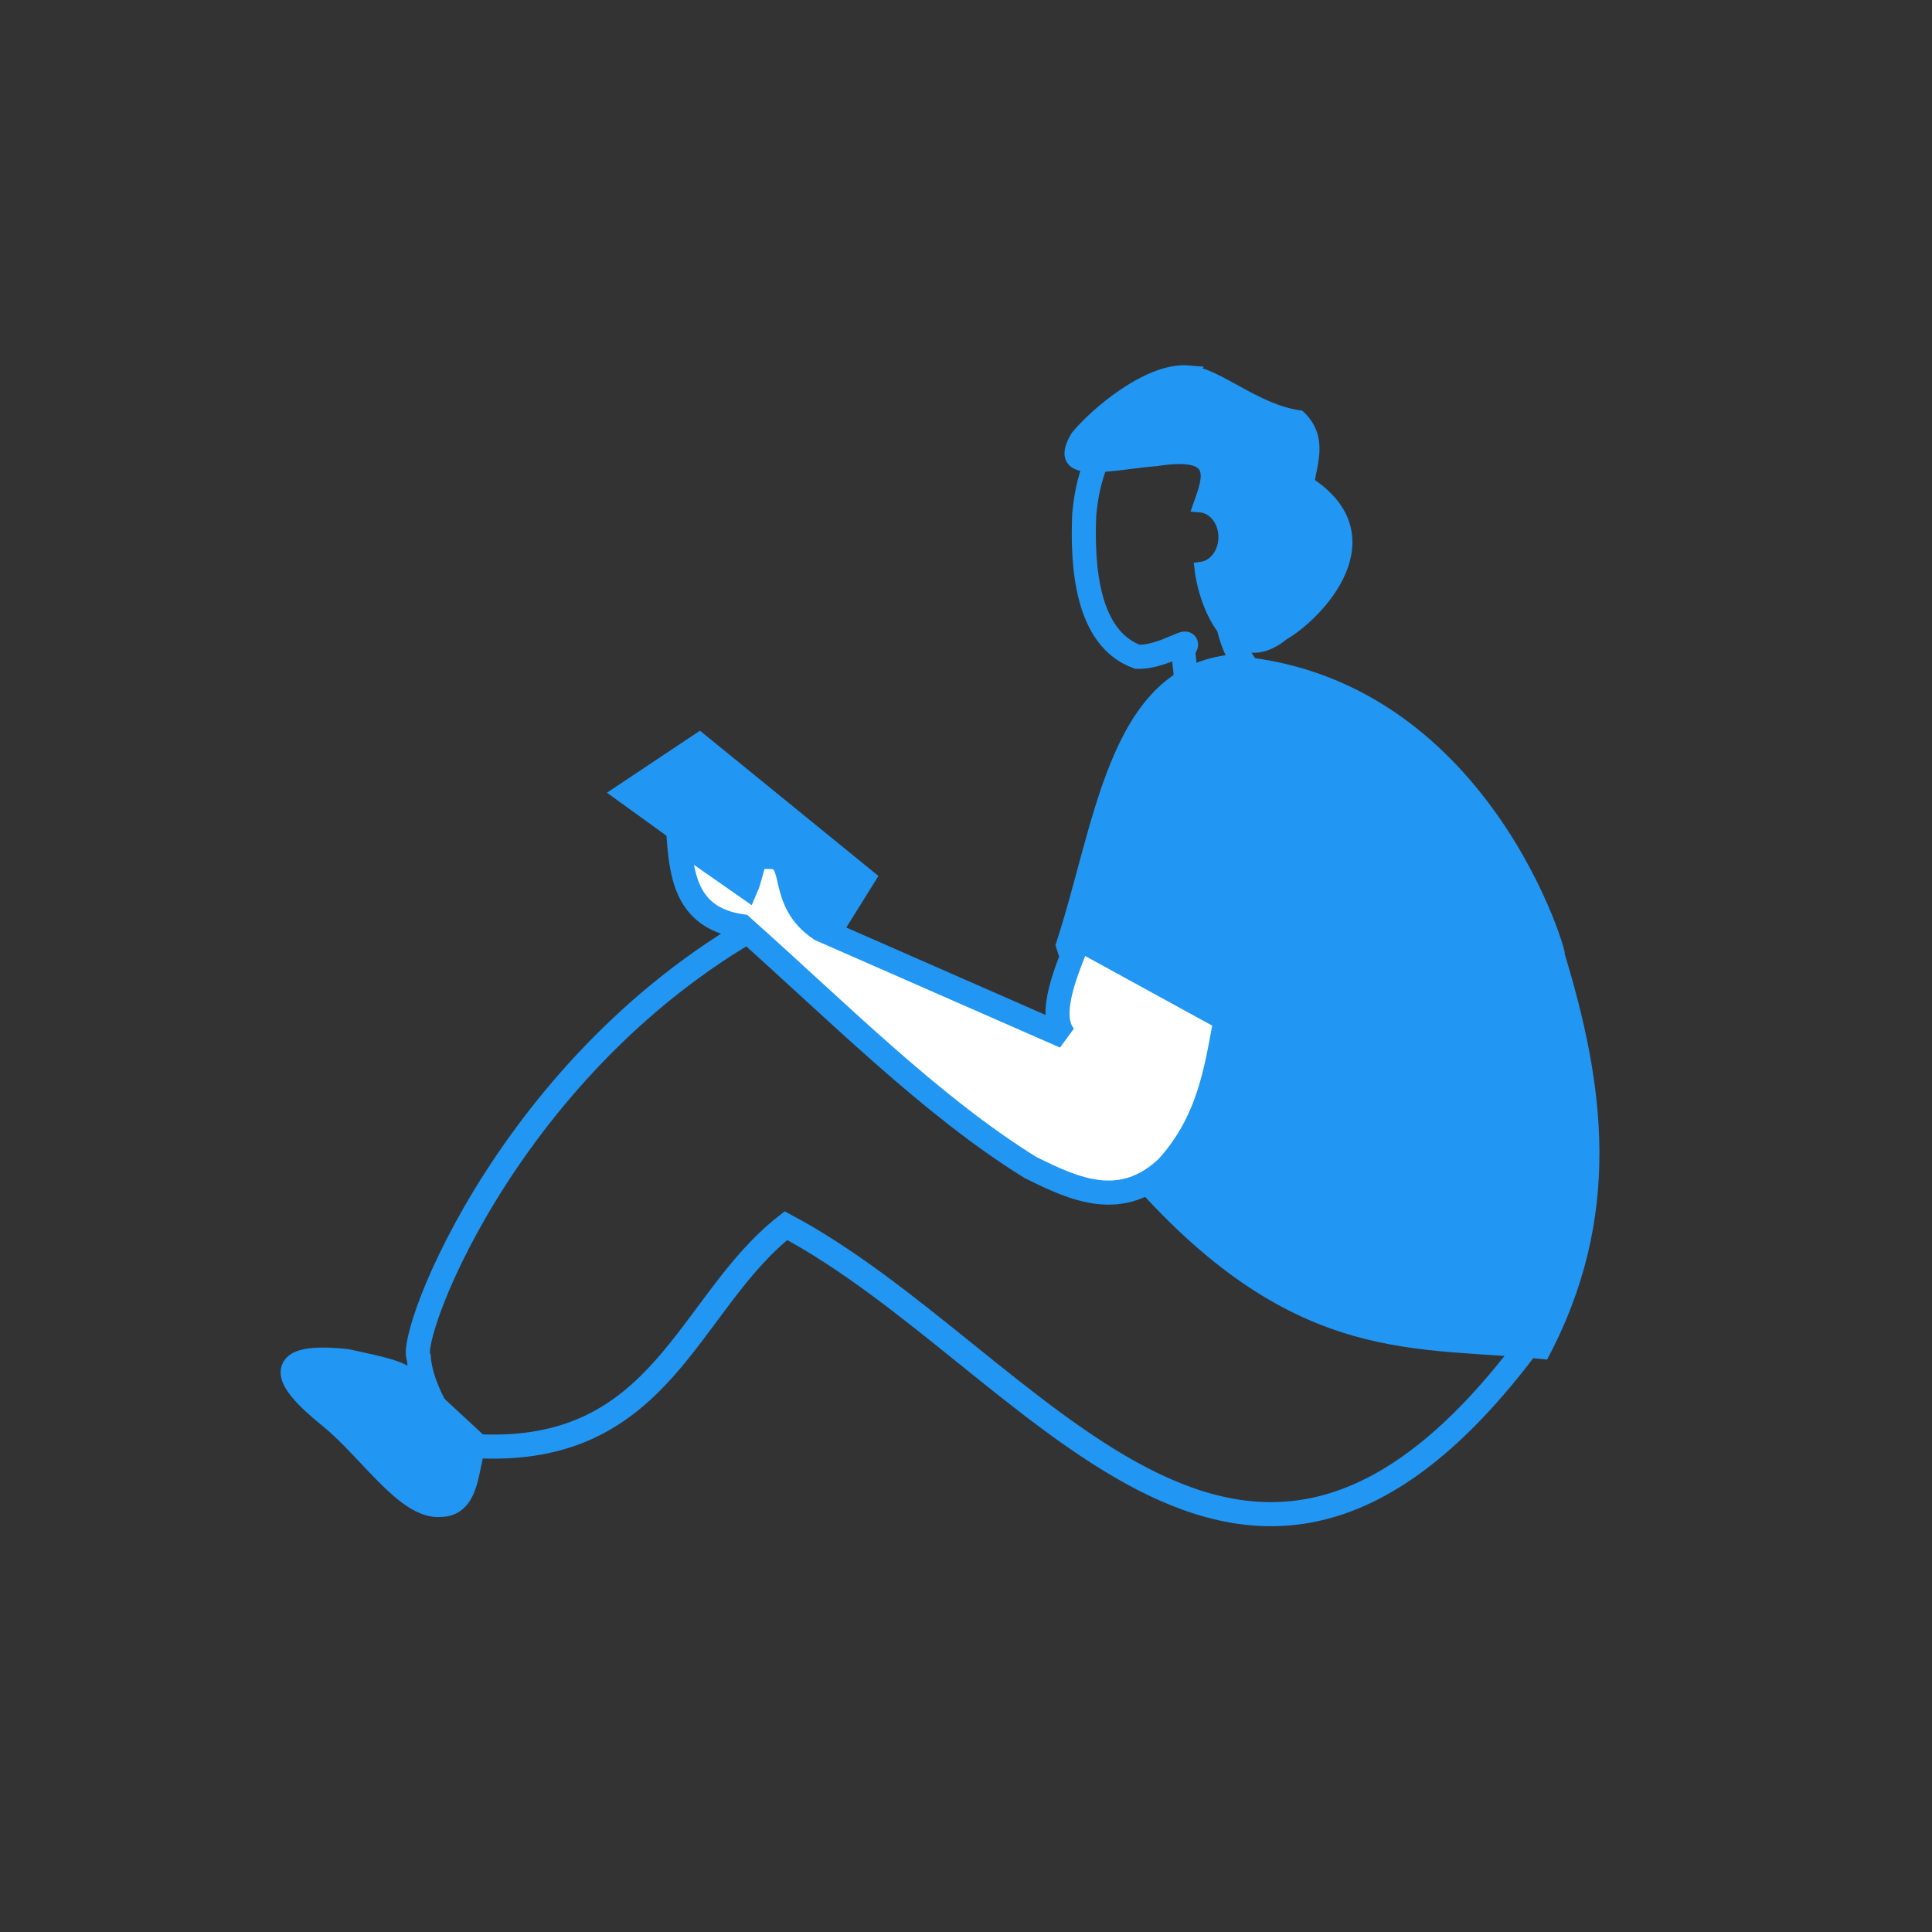
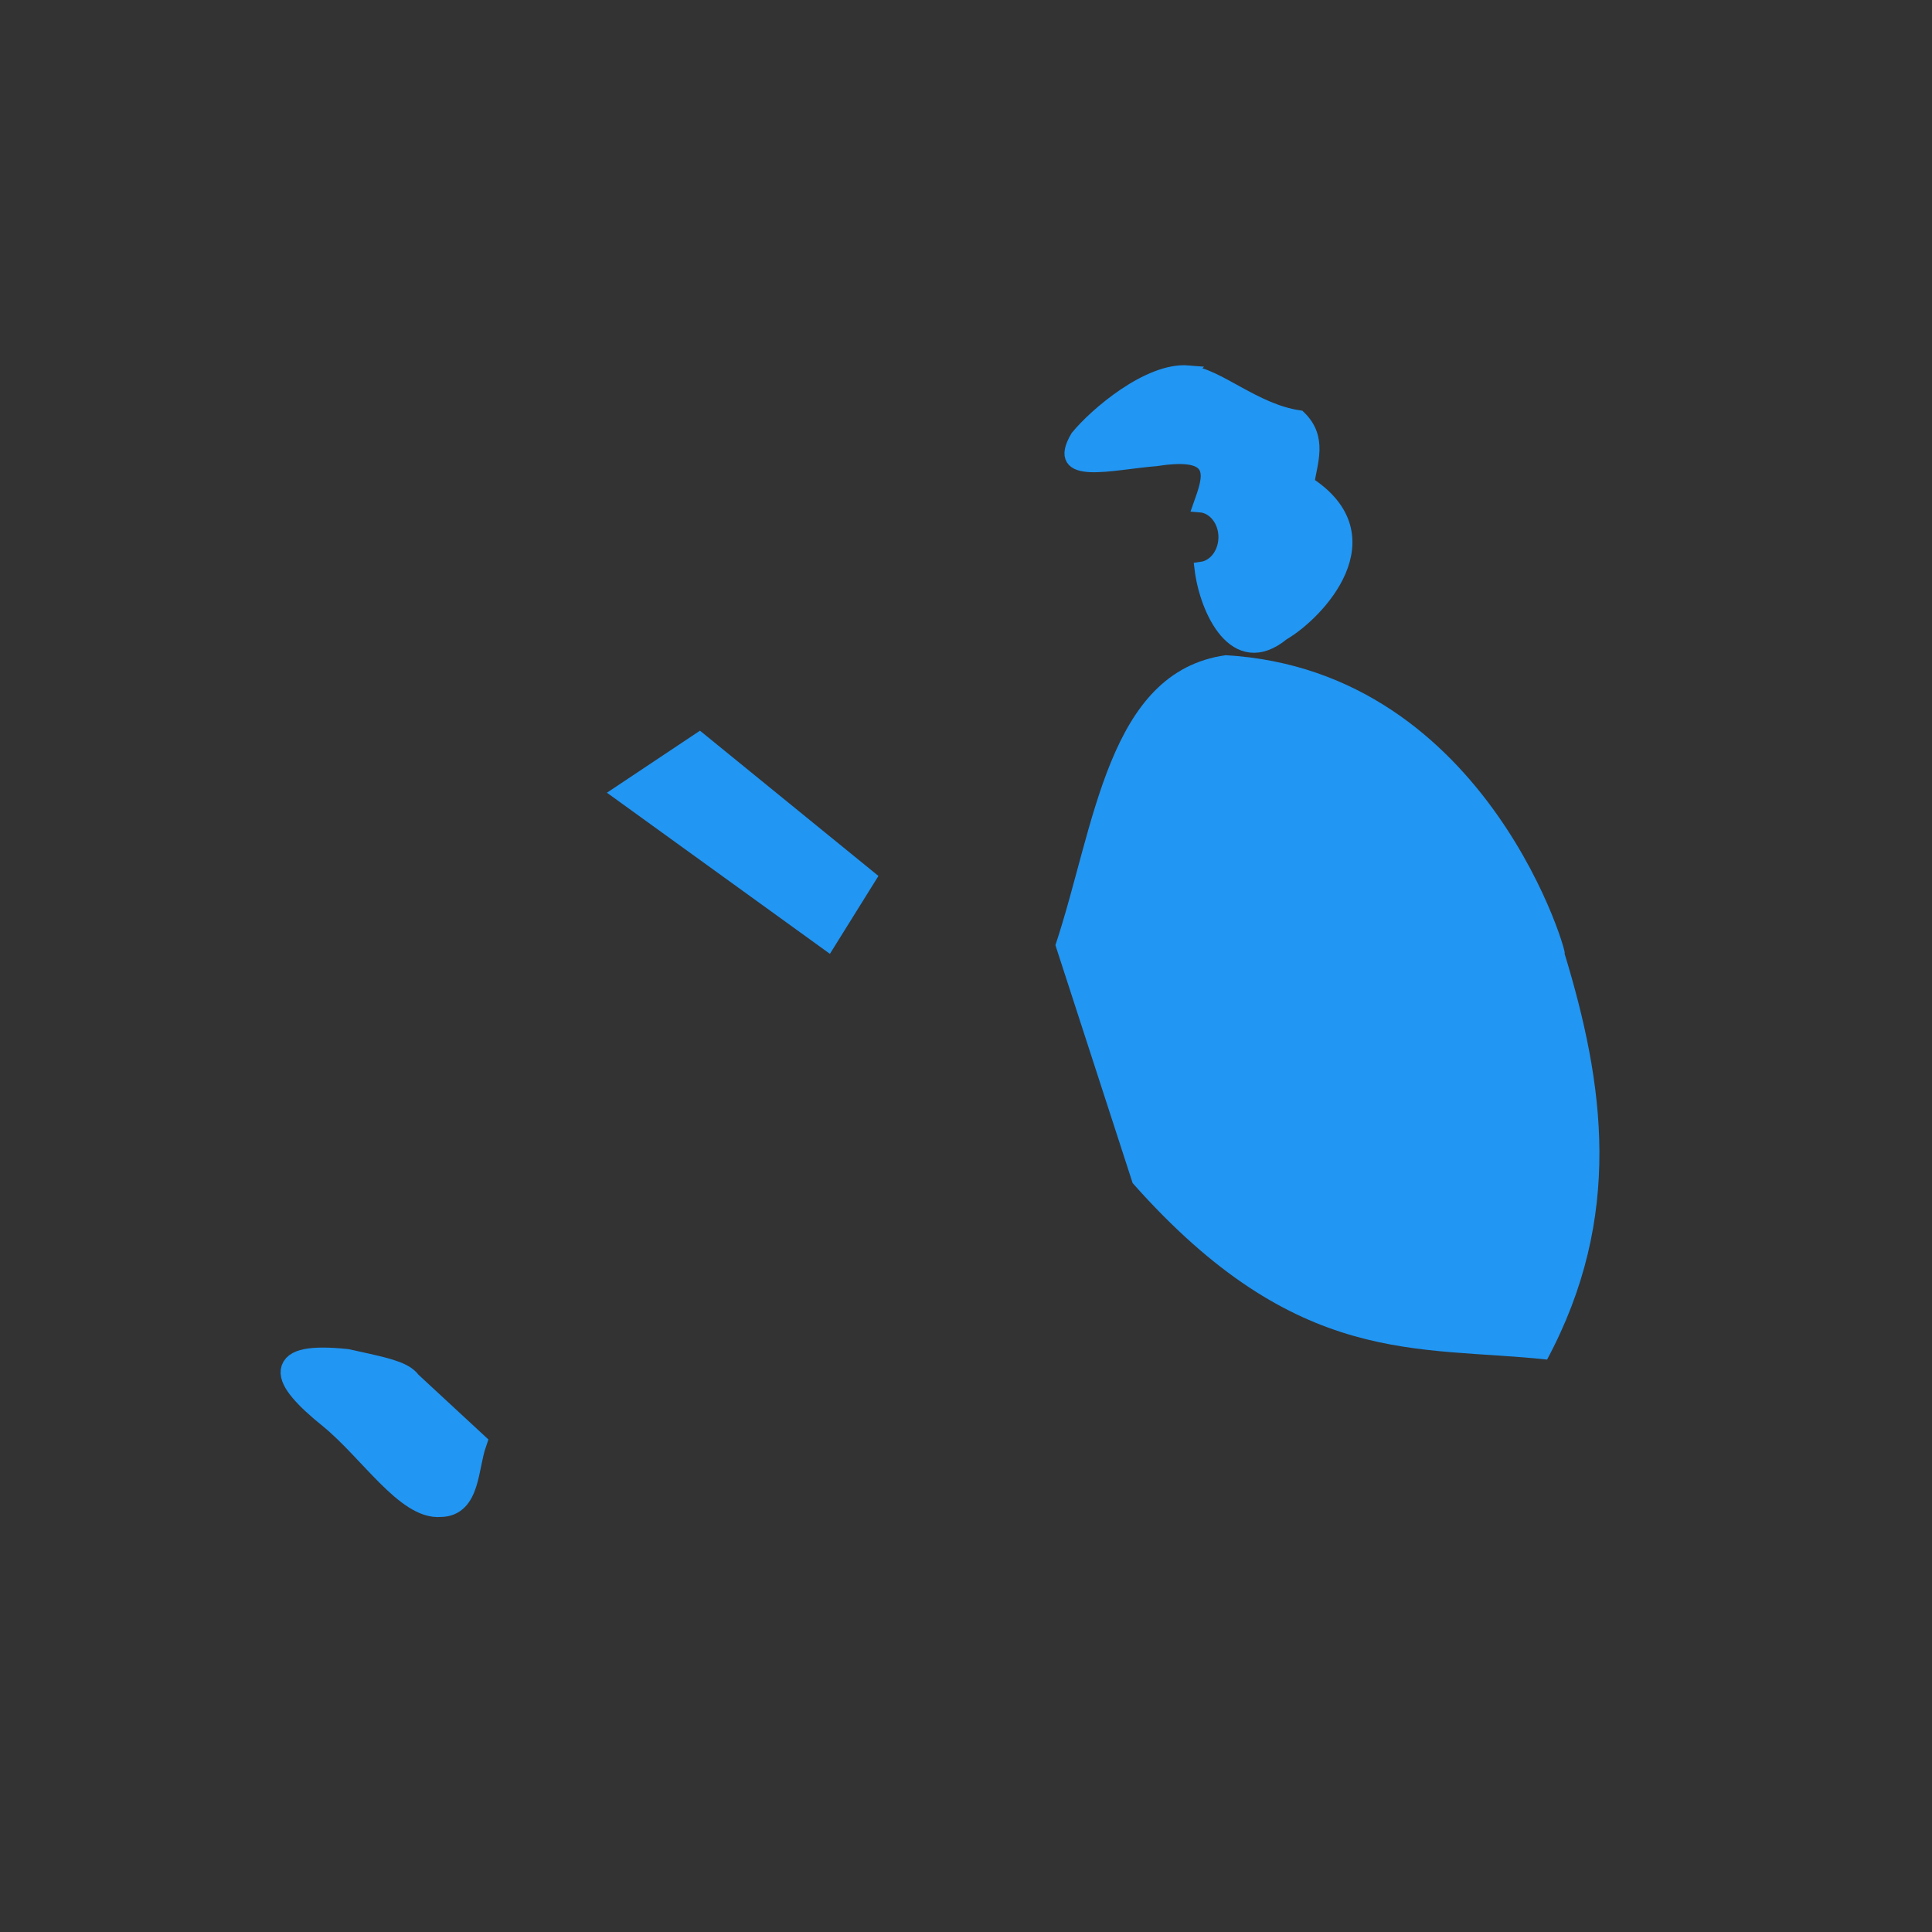
<svg xmlns="http://www.w3.org/2000/svg" xmlns:ns1="http://sodipodi.sourceforge.net/DTD/sodipodi-0.dtd" xmlns:ns2="http://www.inkscape.org/namespaces/inkscape" width="210mm" height="210mm" viewBox="0 0 210 210" version="1.1" id="svg1" xml:space="preserve" ns1:docname="megafrost_info_1.svg" ns2:version="1.3.2 (091e20e, 2023-11-25)">
  <rect x="0" y="0" width="210" height="210" fill="#333333" stroke="none" />
  <ns1:namedview id="namedview1" pagecolor="#ffffff" bordercolor="#666666" borderopacity="1.0" ns2:showpageshadow="2" ns2:pageopacity="0.0" ns2:pagecheckerboard="0" ns2:deskcolor="#d1d1d1" ns2:document-units="mm" ns2:zoom="0.29734127" ns2:cx="396.85039" ns2:cy="396.85039" ns2:window-width="2560" ns2:window-height="1387" ns2:window-x="0" ns2:window-y="25" ns2:window-maximized="1" ns2:current-layer="svg1" />
  <defs id="defs1" />
  <path style="fill:#2196f3;fill-opacity:1;stroke:none;stroke-width:2.618;stroke-linecap:butt;stroke-linejoin:miter;stroke-dasharray:none;stroke-opacity:1" d="m 114.719,102.734 c 4.303,-12.928 5.655,-29.692 18.499,-31.516 28.891,1.667 37.56,33.803 36.826,32.372 4.329,14.199 6.447,28.635 -1.884,44.191 -13.998,-1.53 -27.138,1.035 -45.047,-19.184 z" id="path1" />
-   <path style="fill:none;stroke:#2196f3;stroke-width:2.618;stroke-linecap:butt;stroke-linejoin:miter;stroke-dasharray:none;stroke-opacity:1" d="m 166.001,146.328 c -31.189,41.489 -53.584,1.285 -80.571,-13.105 -10.726,8.401 -13.333,24.92 -33.4,23.98 -2.398,0.457 -6.201,-5.63 -6.509,-9.592 -1.359,-2.179 10.318,-33.659 39.909,-48.644 l 33.743,20.725 z" id="path2" />
  <path style="fill:#2196f3;fill-opacity:1;stroke:#2196f3;stroke-width:2.618;stroke-linecap:butt;stroke-linejoin:miter;stroke-dasharray:none;stroke-opacity:1" d="m 68.264,86.208 7.742,-5.161 17.755,14.452 -3.923,6.297 z" id="path7" />
-   <path style="fill:#ffffff;fill-opacity:1;stroke:#2196f3;stroke-width:2.618;stroke-linecap:butt;stroke-linejoin:miter;stroke-dasharray:none;stroke-opacity:1" d="m 117.284,102.054 15.933,8.731 c -1.025,5.503 -1.774,11.04 -6.337,16.101 -4.967,4.676 -9.934,2.484 -14.902,0 -10.789,-6.689 -20.978,-16.983 -31.345,-26.206 -5.737,-0.838 -6.501,-4.991 -6.851,-9.421 l 7.365,5.138 c 0.623,-1.435 1.626,-7.661 2.569,-3.254 3.204,0.025 0.692,4.708 5.481,7.879 l 26.549,11.647 c -2.064,-2.349 0.39,-7.633 1.537,-10.615 z" id="path3" />
-   <path style="fill:none;fill-opacity:1;stroke:#2196f3;stroke-width:2.618;stroke-linecap:butt;stroke-linejoin:miter;stroke-dasharray:none;stroke-opacity:1" d="m 128.936,73.788 6.851,-0.856 c -1.003,-1.438 -2.012,-2.845 -2.569,-6.509 l 2.398,-6.337 c 1.256,-7.473 -3.628,-19.323 -15.841,-11.722 -0.722,2.207 -1.585,3.85 -1.925,7.583 -0.226,5.576 0.237,13.416 5.777,15.444 3.177,0.076 6.331,-2.74 4.967,-0.685 z" id="path4" />
  <path id="path5" style="fill:#2196f3;fill-opacity:1;stroke:#2196f3;stroke-width:1.525;stroke-linecap:butt;stroke-linejoin:miter;stroke-dasharray:none;stroke-opacity:1" d="m 129.172,40.478 c -4.303,-0.362 -10.084,4.603 -12.06,7.029 -2.714,4.56 3.667,2.783 8.588,2.396 7.078,-1.11 5.798,2.068 4.754,5.023 1.545,0.12 2.746,1.633 2.747,3.46 -0.003,1.758 -1.119,3.237 -2.599,3.441 0.53,4.392 3.637,11.291 8.83,7.026 3.816,-2.215 11.631,-10.519 2.672,-16.314 0.309,-2.284 1.469,-4.895 -0.894,-7.179 -4.91,-0.722 -8.85,-4.614 -12.038,-4.882 z" />
  <path style="fill:#2196f3;fill-opacity:1;stroke:#2196f3;stroke-width:2.618;stroke-linecap:butt;stroke-linejoin:miter;stroke-dasharray:none;stroke-opacity:1" d="m 45.709,151.415 -1.521,2.172 c 1.751,-4.062 -0.203,-4.251 -6.517,-5.648 -7.854,-0.819 -7.182,1.698 -1.738,6.082 4.317,3.521 8.349,9.891 11.947,9.558 3.017,-0.013 2.781,-4.09 3.693,-6.734 z" id="path6" />
</svg>